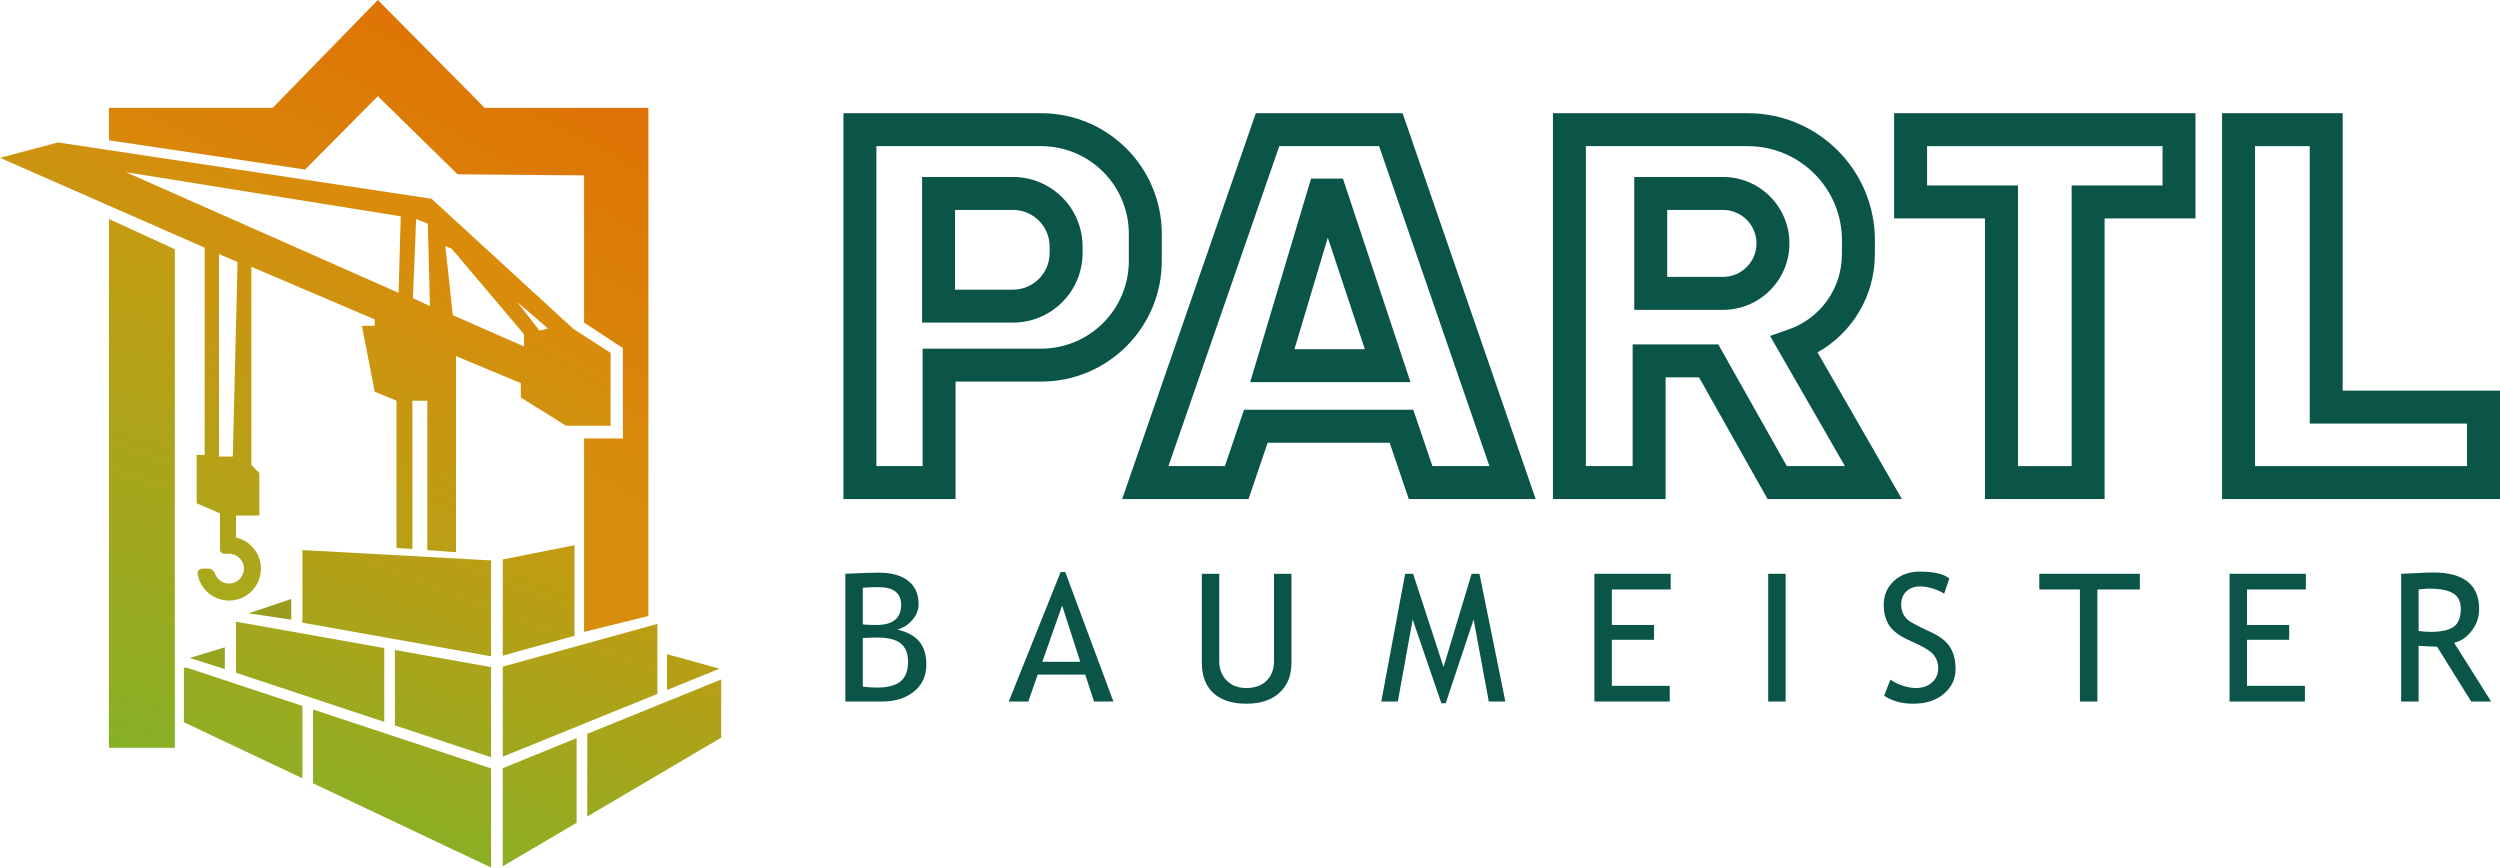
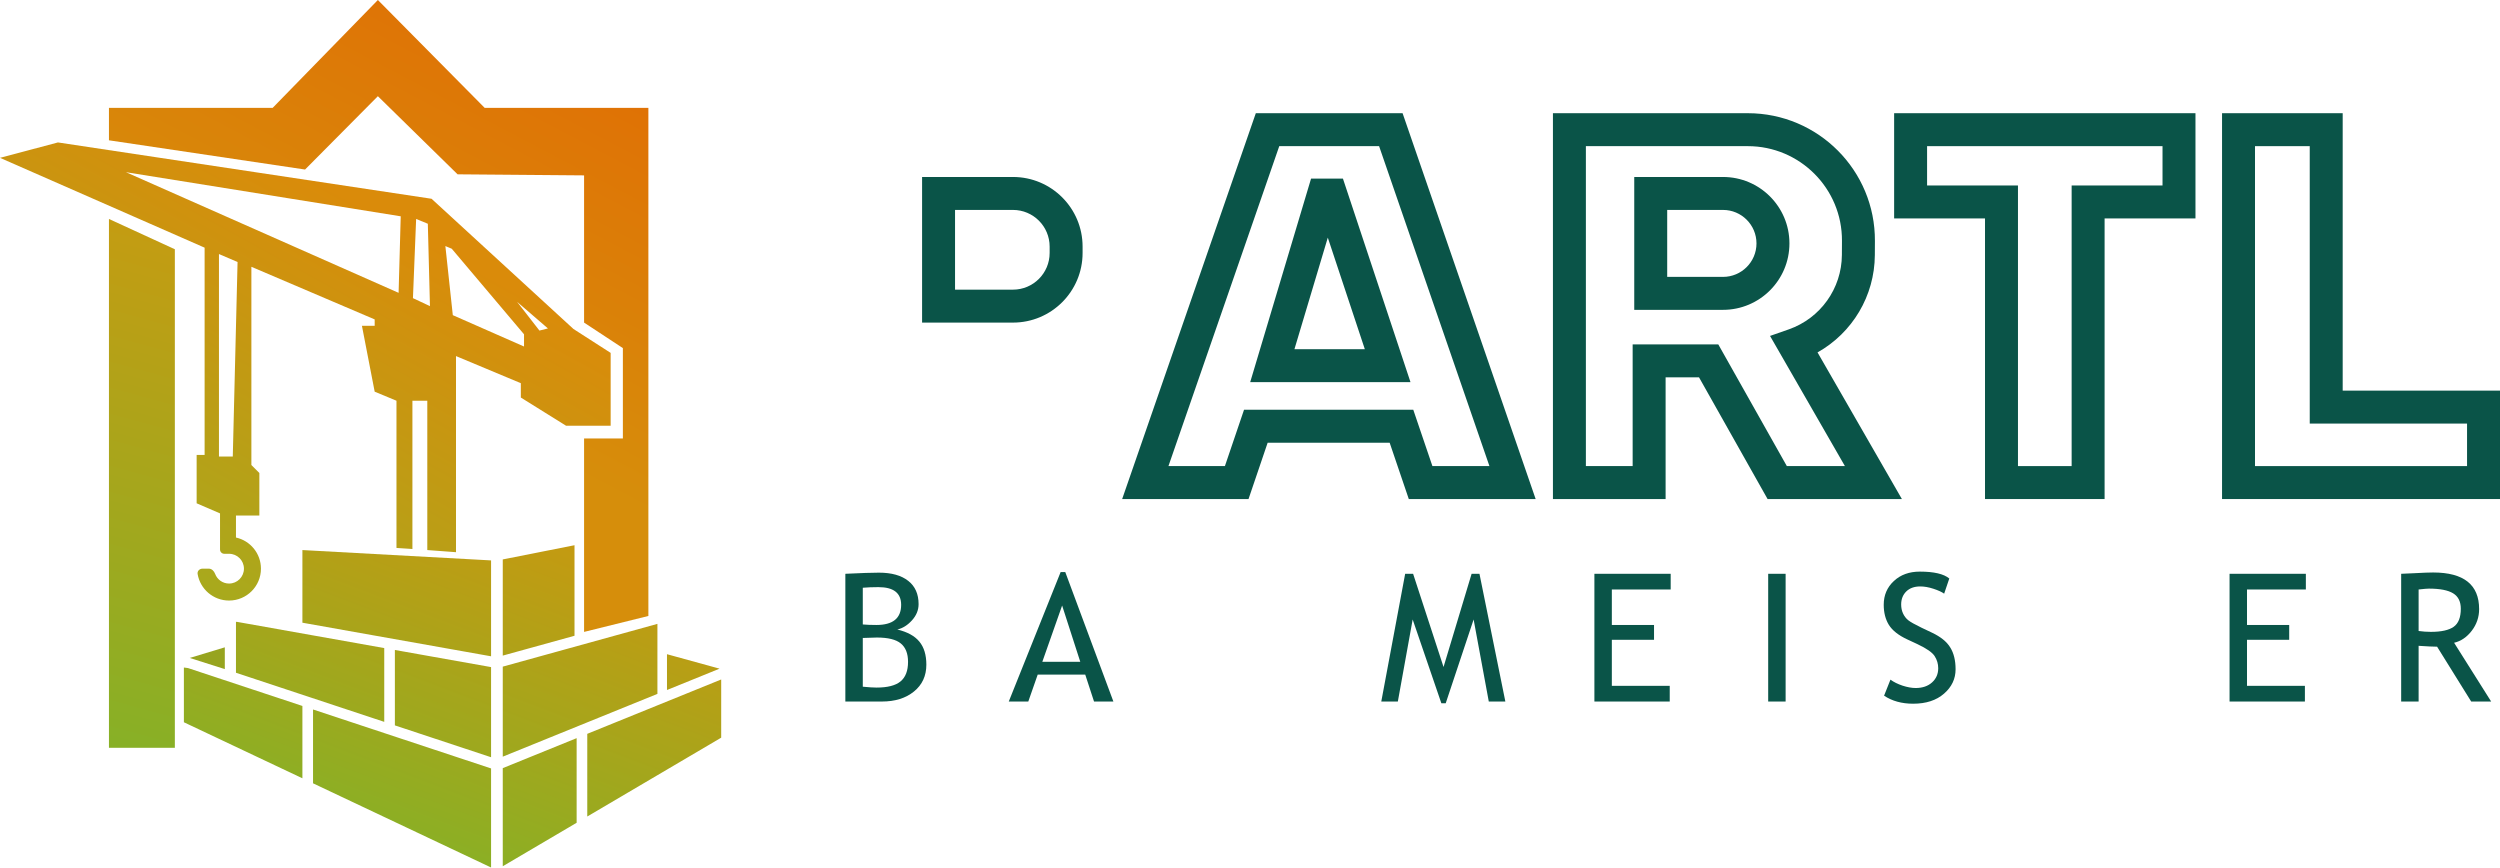
<svg xmlns="http://www.w3.org/2000/svg" width="2352" height="817" viewBox="0 0 2352 817" fill="none">
-   <path d="M274 583L234 577L274 563.5V583Z" fill="#9B9B1D" />
  <path d="M102.5 703.5V206L164.5 234.5V703.5H102.5Z" fill="url(#paint0_linear_917_4206)" />
  <path d="M102.5 132V101.5H256.5L355.5 0L456 101.5H610V579.5L549.5 594.5V412.5H586V327.5L549.5 303.5V165L430.5 164L355.5 90.5L287 159.5L102.5 132Z" fill="url(#paint1_linear_917_4206)" />
  <path fill-rule="evenodd" clip-rule="evenodd" d="M618.5 613V586.938L473 627.167V711.871L618.5 652.81V613ZM540.5 512.946L473 526.312V616.792L540.5 598.129V512.946ZM462 527.226L284.5 517.5V585.841L462 617.442V527.226ZM223.132 585.072L222 585V632.931L361.5 679.129V609.707L223.132 585.072ZM176.84 628.509L173 628V679.5L284.5 732.216V664.163L176.84 628.509ZM294.5 736.944L462 816.136V722.946L294.5 667.475V736.944ZM473 814.968L542.5 774.057V694.452L473 722.664V814.968ZM552.5 768.17L678.5 694V639.247L552.5 690.393V768.17ZM676.965 629.078L627.5 649.157V615.475L676.965 629.078ZM462 627.6V712.411L371.5 682.441V611.487L462 627.6Z" fill="url(#paint2_linear_917_4206)" />
  <path d="M211.5 629.5L178.5 619L211.5 609V629.5Z" fill="#97A41F" />
  <path fill-rule="evenodd" clip-rule="evenodd" d="M192.5 233L0 148.5L54.5 134L406 187L539.5 309.5L574.5 332V400.5H532.5L490 374V360.5L429 335V519.5L402 517.5V377H388V516.5L373 515.5V377L352.5 368.5L340.5 306.5H352.5V300.5L236.5 251V437.5L244 445V485H222V505.706C235.444 508.676 245.5 520.663 245.5 535C245.5 551.569 232.069 565 215.5 565C200.628 565 188.283 554.178 185.911 539.979C185.456 537.255 187.739 535 190.5 535H196.5C199.261 535 201.414 537.309 202.38 539.896C204.365 545.213 209.49 549 215.5 549C223.232 549 229.5 542.732 229.5 535C229.5 527.268 223.232 521 215.5 521H211C208.791 521 207 519.209 207 517V483L185 473.5V428H192.5V233ZM375 275.5L118.5 162L377 203.5L375 275.5ZM426 296.5L419 231.5L425 234L493 314.5V326L426 296.5ZM486.5 284L515.5 309L507.5 311L486.5 284ZM402.5 210.5L391.5 206L388.5 280.5L404.5 288L402.5 210.5ZM206 239V429.5H219L223.5 246.5L206 239Z" fill="url(#paint3_linear_917_4206)" />
  <path d="M829.594 660H795.305V539.824C809.906 539.113 820.434 538.758 826.887 538.758C838.754 538.758 847.941 541.328 854.449 546.469C860.957 551.555 864.211 558.855 864.211 568.371C864.211 573.949 862.133 579.035 857.977 583.629C853.82 588.223 849.227 591.094 844.195 592.242C853.711 594.539 860.629 598.34 864.949 603.645C869.324 608.949 871.512 616.168 871.512 625.301C871.512 635.855 867.629 644.277 859.863 650.566C852.152 656.855 842.062 660 829.594 660ZM811.711 552.949V587.484C815.156 587.812 819.422 587.977 824.508 587.977C840.039 587.977 847.805 581.66 847.805 569.027C847.805 557.926 840.668 552.375 826.395 552.375C820.926 552.375 816.031 552.566 811.711 552.949ZM811.711 600.199V646.055C817.344 646.602 821.664 646.875 824.672 646.875C834.953 646.875 842.445 644.961 847.148 641.133C851.906 637.25 854.285 631.098 854.285 622.676C854.285 614.855 852.016 609.086 847.477 605.367C842.992 601.648 835.473 599.789 824.918 599.789L811.711 600.199Z" fill="#0A5448" />
  <path d="M1029.27 660L1020.99 634.652H976.279L967.419 660H949.044L997.853 538.184H1002.2L1047.48 660H1029.27ZM999.247 569.684L980.626 622.594H1016.31L999.247 569.684Z" fill="#0A5448" />
-   <path d="M1130.67 539.824H1147.08V622.102C1147.08 629.43 1149.41 635.473 1154.05 640.23C1158.7 644.934 1164.85 647.285 1172.51 647.285C1180.6 647.285 1186.98 644.988 1191.62 640.395C1196.27 635.801 1198.6 629.566 1198.6 621.691V539.824H1215V623.414C1215 635.555 1211.2 645.043 1203.6 651.879C1196.05 658.66 1185.74 662.051 1172.67 662.051C1159.22 662.051 1148.86 658.715 1141.58 652.043C1134.31 645.371 1130.67 635.801 1130.67 623.332V539.824Z" fill="#0A5448" />
  <path d="M1400.65 660L1386.38 582.809L1360.13 661.641H1356.03L1329.04 582.809L1315.09 660H1299.51L1321.98 539.824H1329.45L1358.08 627.516L1384.49 539.824H1391.88L1416.24 660H1400.65Z" fill="#0A5448" />
  <path d="M1516.41 554.59V587.977H1556.11V601.922H1516.41V645.234H1570.88V660H1500.01V539.824H1571.78V554.59H1516.41Z" fill="#0A5448" />
  <path d="M1663.51 660V539.824H1679.91V660H1663.51Z" fill="#0A5448" />
  <path d="M1772.54 654.504L1778.53 639.41C1781.59 641.652 1785.39 643.539 1789.93 645.07C1794.52 646.547 1798.63 647.285 1802.23 647.285C1808.63 647.285 1813.77 645.535 1817.66 642.035C1821.54 638.535 1823.48 634.078 1823.48 628.664C1823.48 624.617 1822.39 620.871 1820.2 617.426C1818.07 613.926 1812.65 610.125 1803.96 606.023L1794.28 601.512C1786.07 597.684 1780.33 593.145 1777.05 587.895C1773.82 582.645 1772.21 576.328 1772.21 568.945C1772.21 559.977 1775.38 552.539 1781.73 546.633C1788.07 540.727 1796.22 537.773 1806.17 537.773C1819.46 537.773 1828.7 539.934 1833.9 544.254L1829.06 558.527C1826.87 556.941 1823.54 555.41 1819.05 553.934C1814.57 552.457 1810.41 551.719 1806.58 551.719C1801 551.719 1796.6 553.305 1793.38 556.477C1790.2 559.648 1788.62 563.723 1788.62 568.699C1788.62 571.762 1789.19 574.551 1790.34 577.066C1791.49 579.582 1793.07 581.688 1795.1 583.383C1797.18 585.078 1801.39 587.457 1807.73 590.52L1817.57 595.195C1825.78 599.078 1831.52 603.727 1834.8 609.141C1838.14 614.5 1839.81 621.336 1839.81 629.648C1839.81 638.672 1836.17 646.328 1828.9 652.617C1821.68 658.906 1812 662.051 1799.86 662.051C1789.19 662.051 1780.09 659.535 1772.54 654.504Z" fill="#0A5448" />
-   <path d="M1973.2 554.59V660H1956.79V554.59H1918.57V539.824H2013.15V554.59H1973.2Z" fill="#0A5448" />
  <path d="M2113.98 554.59V587.977H2153.68V601.922H2113.98V645.234H2168.45V660H2097.57V539.824H2169.35V554.59H2113.98Z" fill="#0A5448" />
  <path d="M2324.9 660L2292.82 608.402C2289.16 608.402 2283.36 608.129 2275.43 607.582V660H2259.02V539.824C2259.63 539.824 2263.86 539.633 2271.74 539.25C2279.67 538.812 2285.44 538.594 2289.05 538.594C2317.92 538.594 2332.36 550.078 2332.36 573.047C2332.36 580.594 2330.04 587.402 2325.39 593.473C2320.74 599.488 2315.22 603.234 2308.82 604.711L2343.68 660H2324.9ZM2275.43 554.59V593.637C2279.37 594.184 2283.2 594.457 2286.92 594.457C2296.76 594.457 2303.92 592.871 2308.41 589.699C2312.89 586.527 2315.13 580.867 2315.13 572.719C2315.13 565.992 2312.73 561.152 2307.92 558.199C2303.1 555.246 2295.5 553.77 2285.11 553.77C2283.47 553.77 2280.24 554.043 2275.43 554.59Z" fill="#0A5448" />
  <path fill-rule="evenodd" clip-rule="evenodd" d="M1181.47 106.5H1319.55L1444.74 469.5H1325.39L1307.39 416.5H1192.61L1174.61 469.5H1055.73L1181.47 106.5ZM1203.53 137.5L1099.27 438.5H1152.39L1170.39 385.5H1329.61L1347.61 438.5H1401.26L1297.45 137.5H1203.53Z" fill="#0A5448" />
-   <path fill-rule="evenodd" clip-rule="evenodd" d="M793.5 106.5H979.5C1042.18 106.5 1093 157.316 1093 220V245.5C1093 308.184 1042.18 359 979.5 359H899V469.5H793.5V106.5ZM824.5 137.5V438.5H868V328H979.5C1025.06 328 1062 291.064 1062 245.5V220C1062 174.437 1025.06 137.5 979.5 137.5H824.5Z" fill="#0A5448" />
  <path fill-rule="evenodd" clip-rule="evenodd" d="M1461 106.5H1644.31C1710.63 106.5 1764.29 160.458 1763.92 226.778L1763.85 240.018C1763.64 278.45 1742.65 313.193 1709.93 331.544L1789.3 469.5H1662.94L1598.44 355H1567V469.5H1461V106.5ZM1492 137.5V438.5H1536V324H1616.56L1681.06 438.5H1735.7L1665.25 316.04L1682.88 309.87C1712.67 299.444 1732.68 271.406 1732.85 239.847L1732.92 226.607C1733.19 177.474 1693.44 137.5 1644.31 137.5H1492Z" fill="#0A5448" />
  <path fill-rule="evenodd" clip-rule="evenodd" d="M1782 106.5H2065.5V205.5H1980V469.5H1867.5V205.5H1782V106.5ZM1813 137.5V174.5H1898.5V438.5H1949V174.5H2034.5V137.5H1813Z" fill="#0A5448" />
  <path fill-rule="evenodd" clip-rule="evenodd" d="M2090.5 106.5H2204V367.5H2352V469.5H2090.5V106.5ZM2121.5 137.5V438.5H2321V398.5H2173V137.5H2121.5Z" fill="#0A5448" />
  <path fill-rule="evenodd" clip-rule="evenodd" d="M867.5 166.5H953C989.175 166.5 1018.5 195.825 1018.5 232V238C1018.5 274.175 989.175 303.5 953 303.5H867.5V166.5ZM898.5 197.5V272.5H953C972.054 272.5 987.5 257.054 987.5 238V232C987.5 212.946 972.054 197.5 953 197.5H898.5Z" fill="#0A5448" />
  <path fill-rule="evenodd" clip-rule="evenodd" d="M1537.5 166.5H1621C1655.52 166.5 1683.5 194.482 1683.5 229C1683.5 263.518 1655.52 291.5 1621 291.5H1537.5V166.5ZM1568.5 197.5V260.5H1621C1638.4 260.5 1652.5 246.397 1652.5 229C1652.5 211.603 1638.4 197.5 1621 197.5H1568.5Z" fill="#0A5448" />
  <path fill-rule="evenodd" clip-rule="evenodd" d="M1233.46 168H1263.42L1326.98 359.5H1176.19L1233.46 168ZM1249.2 223.563L1217.81 328.5H1284.02L1249.2 223.563Z" fill="#0A5448" />
  <defs>
    <linearGradient id="paint0_linear_917_4206" x1="258.5" y1="248" x2="133.5" y2="703.5" gradientUnits="userSpaceOnUse">
      <stop stop-color="#D9D9D9" />
      <stop offset="0" stop-color="#C49C12" />
      <stop offset="1" stop-color="#88B026" />
    </linearGradient>
    <linearGradient id="paint1_linear_917_4206" x1="653" y1="61" x2="470" y2="409" gradientUnits="userSpaceOnUse">
      <stop stop-color="#E16D04" />
      <stop offset="1" stop-color="#D68E0B" />
    </linearGradient>
    <linearGradient id="paint2_linear_917_4206" x1="541" y1="513" x2="425.75" y2="816.136" gradientUnits="userSpaceOnUse">
      <stop stop-color="#C49A11" />
      <stop offset="1" stop-color="#89B025" />
    </linearGradient>
    <linearGradient id="paint3_linear_917_4206" x1="442" y1="248" x2="251" y2="595" gradientUnits="userSpaceOnUse">
      <stop stop-color="#DA8B0A" />
      <stop offset="1" stop-color="#A7AA1D" />
    </linearGradient>
  </defs>
</svg>